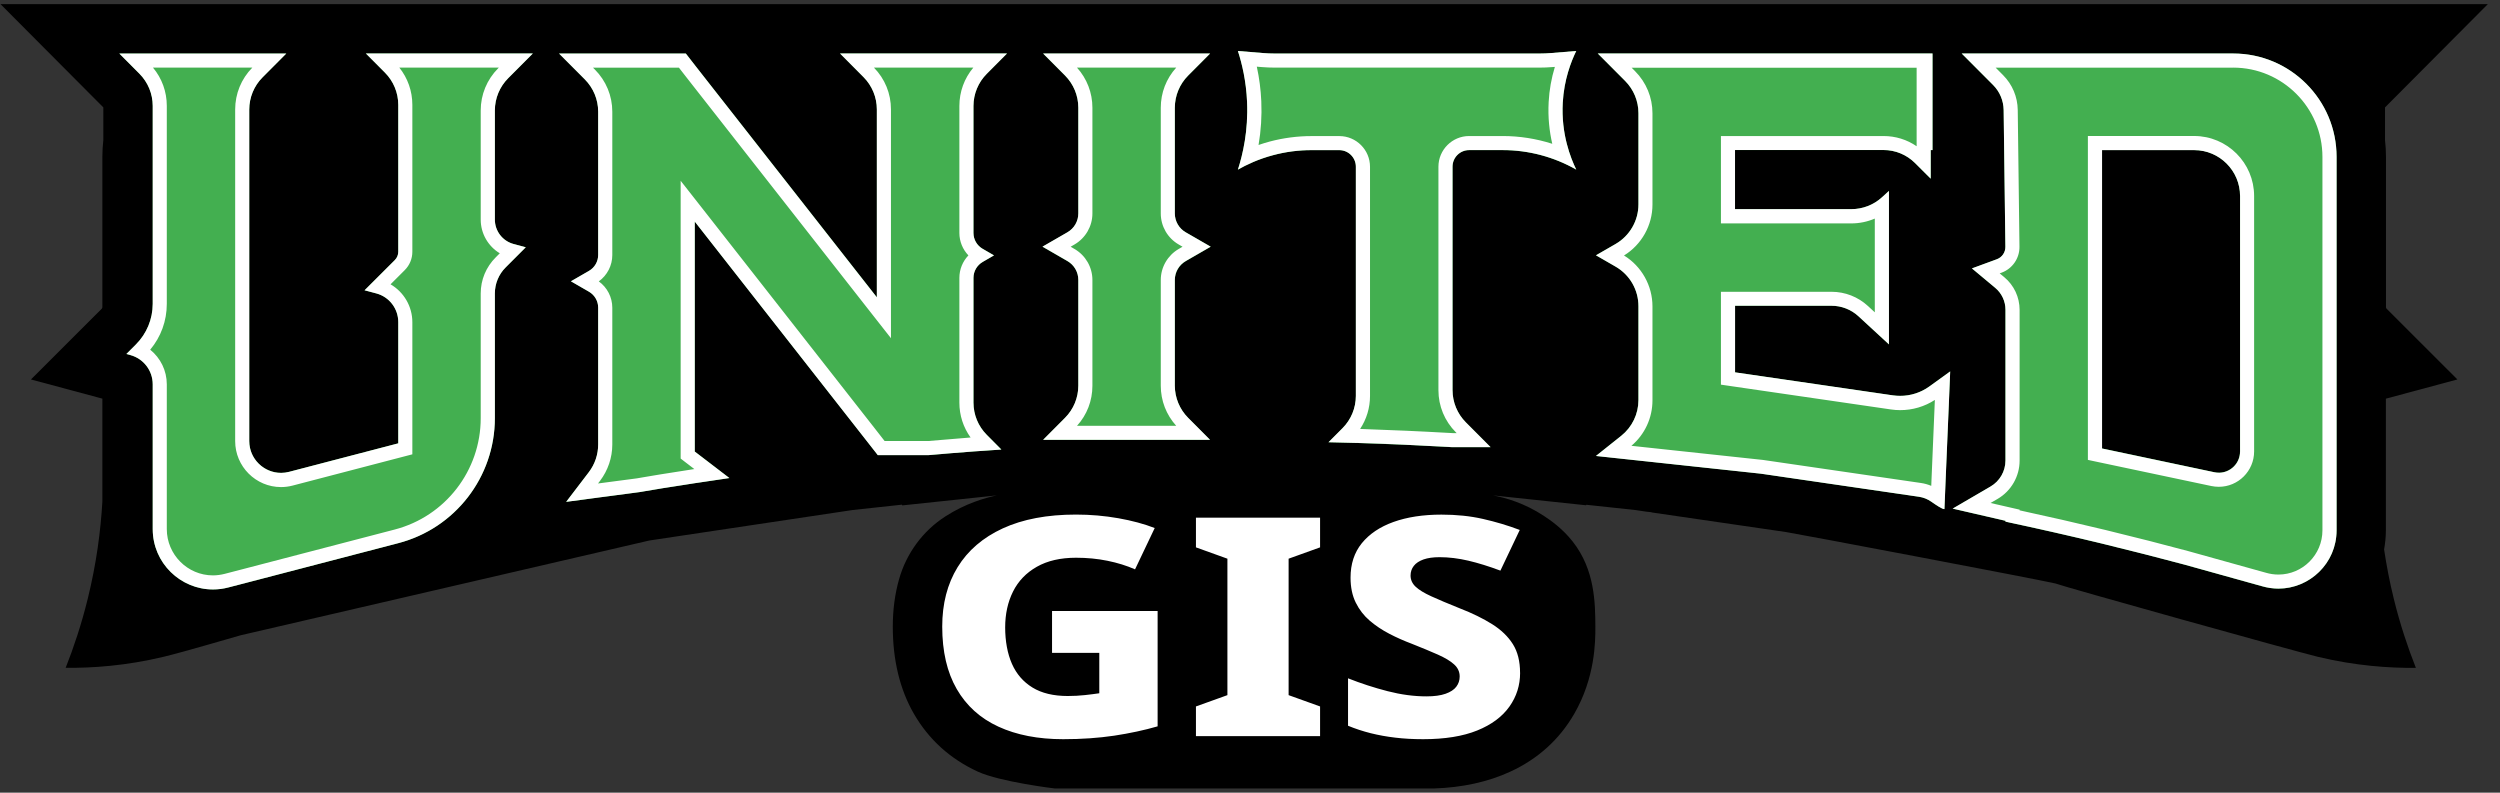
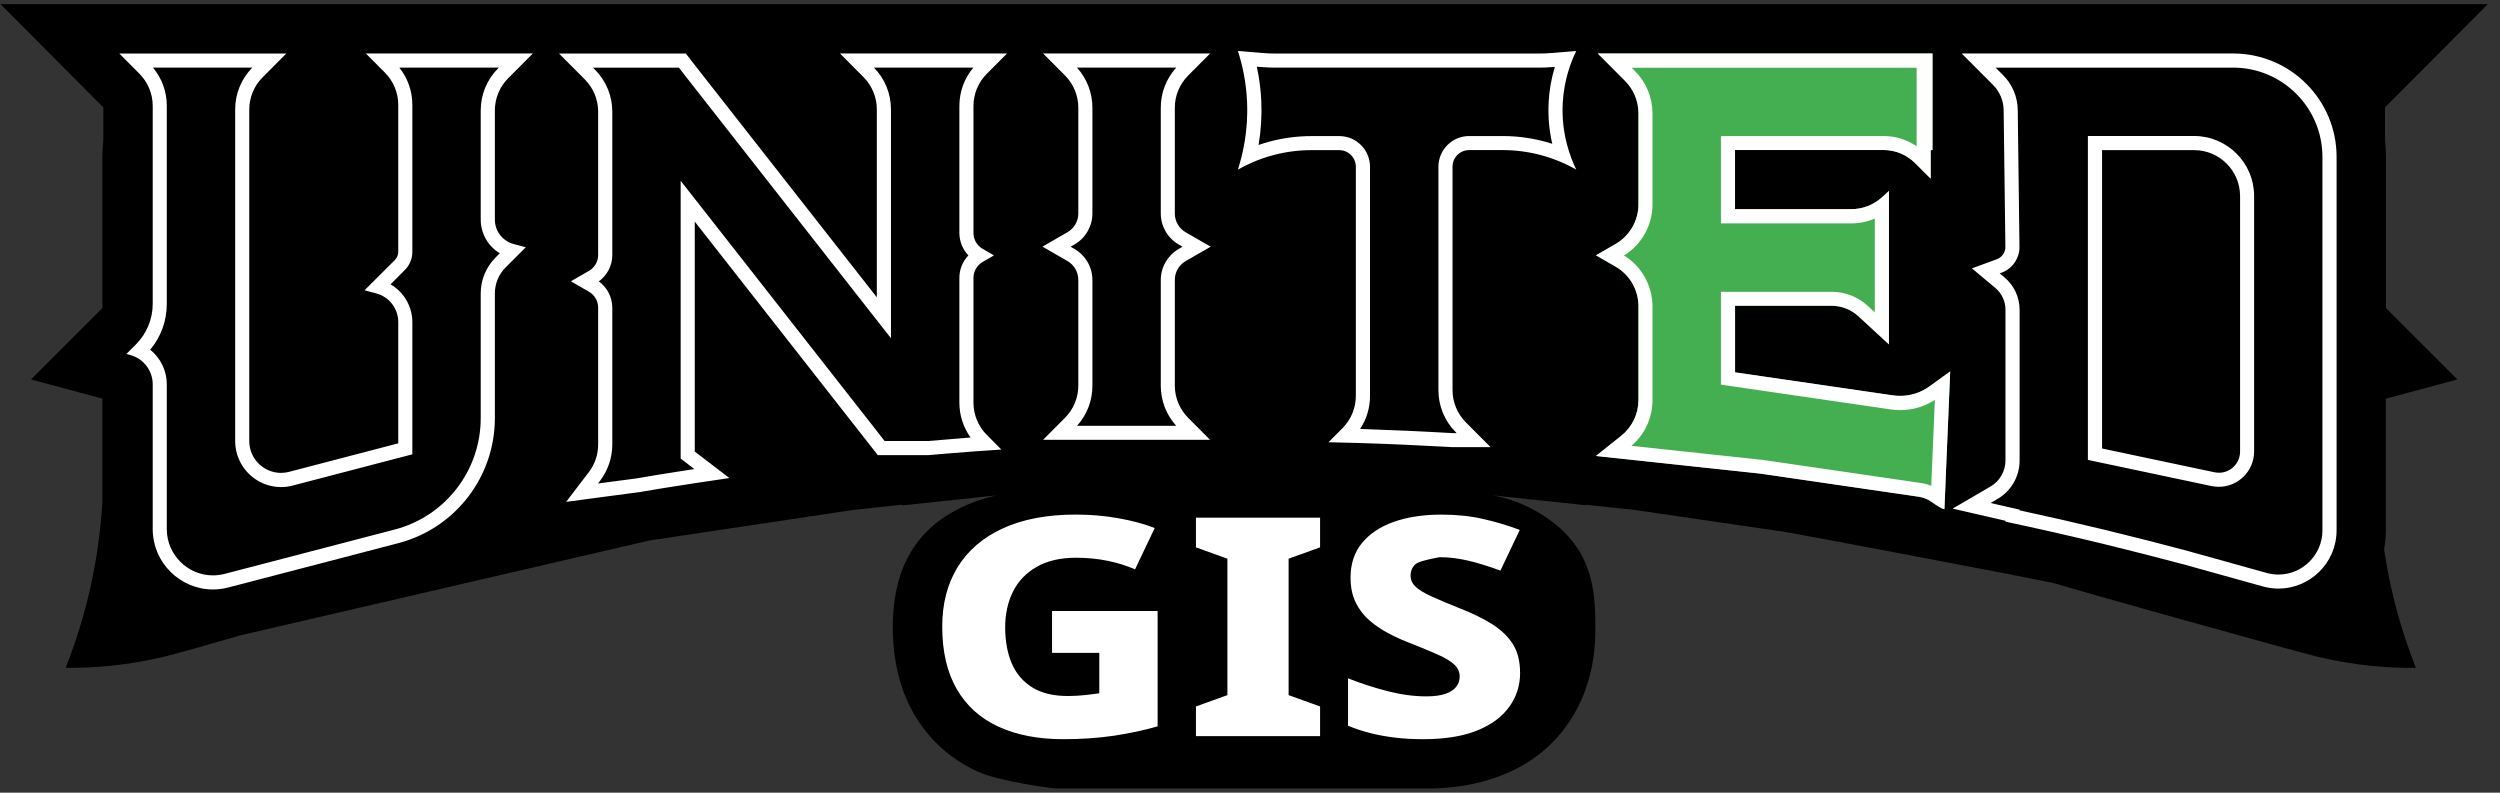
<svg xmlns="http://www.w3.org/2000/svg" width="164" height="52" viewBox="0 0 164 52" fill="none">
  <rect x="0" y="0" width="164" height="52" fill="#333333" stroke="none" />
  <path d="M156.52 26.151L161.205 24.892L156.553 20.245C156.541 20.218 156.532 20.194 156.52 20.168V10.291C156.52 9.92 156.499 9.555 156.457 9.193V7.045L163.201 0.272H0.034L6.778 7.045V9.193C6.739 9.555 6.715 9.92 6.715 10.291V20.168C6.703 20.194 6.694 20.218 6.682 20.245L2.03 24.892L6.715 26.151V32.919C6.604 34.81 6.329 36.958 5.755 39.282C5.339 40.97 4.833 42.481 4.307 43.809C6.054 43.827 8.259 43.678 10.733 43.085C12.139 42.747 15.355 41.79 15.792 41.673L42.602 35.456C42.68 35.441 55.913 33.46 55.913 33.46H55.907L59.165 33.107L59.186 33.155L65.397 32.497C64.565 32.67 63.339 33.035 62.049 33.855C62.04 33.861 62.031 33.867 62.022 33.873C60.541 34.822 59.458 36.3 58.98 37.993C58.704 38.965 58.567 40.007 58.567 41.11C58.567 43.312 59.033 45.233 59.952 46.825C60.924 48.509 62.33 49.784 64.135 50.615C65.603 51.295 69.2 51.725 69.206 51.725C69.382 51.731 94.032 51.725 94.038 51.725C95.923 51.666 97.619 51.295 99.088 50.615C100.889 49.784 102.299 48.509 103.271 46.825C104.638 44.458 104.662 42.095 104.656 41.11C104.647 39.564 104.632 37.386 103.169 35.525C102.481 34.651 101.682 34.109 101.302 33.858C100.004 32.994 98.744 32.65 97.954 32.5L104.046 33.146L104.061 33.113L107.319 33.463H107.313C107.313 33.463 107.57 33.505 107.992 33.565L108.357 33.604C108.357 33.604 108.339 33.61 108.33 33.613C110.724 33.96 116.573 34.813 117.159 34.902C117.847 35.007 133.515 37.972 134.838 38.277C135.308 38.469 150.572 42.732 152.056 43.088C154.527 43.68 156.735 43.83 158.482 43.812C157.956 42.484 157.45 40.973 157.034 39.285C156.756 38.16 156.553 37.08 156.397 36.045C156.469 35.635 156.514 35.217 156.514 34.789V26.154L156.52 26.151Z" fill="black" />
-   <path d="M69.017 40.081H75.94V47.648C75.064 47.902 74.112 48.105 73.089 48.261C72.063 48.413 70.95 48.491 69.744 48.491C68.102 48.491 66.683 48.216 65.496 47.668C64.305 47.121 63.395 46.298 62.761 45.2C62.127 44.102 61.81 42.738 61.81 41.104C61.81 39.605 62.145 38.307 62.818 37.209C63.491 36.111 64.481 35.261 65.786 34.66C67.093 34.059 68.691 33.756 70.585 33.756C71.539 33.756 72.467 33.837 73.367 33.996C74.268 34.157 75.061 34.37 75.749 34.639L74.459 37.35C73.912 37.107 73.311 36.922 72.652 36.787C71.994 36.653 71.306 36.587 70.588 36.587C69.571 36.587 68.715 36.784 68.018 37.179C67.321 37.574 66.8 38.115 66.456 38.804C66.112 39.492 65.939 40.279 65.939 41.161C65.939 42.044 66.088 42.882 66.384 43.549C66.68 44.219 67.132 44.736 67.734 45.104C68.335 45.472 69.107 45.658 70.046 45.658C70.438 45.658 70.812 45.637 71.174 45.598C71.533 45.559 71.847 45.517 72.114 45.478V42.828H69.014V40.078L69.017 40.081ZM86.597 48.291H78.454V46.343L80.518 45.601V36.65L78.454 35.907V33.96H86.597V35.907L84.533 36.65V45.601L86.597 46.343V48.291ZM99.719 44.138C99.719 44.955 99.486 45.694 99.016 46.355C98.547 47.016 97.844 47.54 96.904 47.92C95.965 48.3 94.783 48.491 93.359 48.491C92.701 48.491 92.09 48.458 91.528 48.389C90.965 48.324 90.43 48.225 89.921 48.099C89.413 47.971 88.916 47.809 88.431 47.609V44.497C89.275 44.832 90.14 45.113 91.025 45.341C91.908 45.568 92.757 45.682 93.571 45.682C94.089 45.682 94.505 45.625 94.828 45.511C95.148 45.398 95.384 45.245 95.531 45.051C95.68 44.856 95.755 44.632 95.755 44.377C95.755 44.069 95.633 43.806 95.39 43.585C95.148 43.363 94.792 43.151 94.322 42.941C93.853 42.735 93.281 42.495 92.608 42.229C92.108 42.041 91.618 41.825 91.142 41.577C90.663 41.329 90.235 41.041 89.852 40.715C89.469 40.386 89.164 39.991 88.937 39.531C88.71 39.07 88.596 38.525 88.596 37.894C88.596 36.996 88.841 36.246 89.335 35.635C89.829 35.028 90.52 34.561 91.411 34.241C92.303 33.921 93.35 33.759 94.556 33.759C95.54 33.759 96.449 33.852 97.278 34.041C98.107 34.229 98.912 34.468 99.696 34.765L98.427 37.433C97.676 37.152 96.976 36.934 96.327 36.781C95.677 36.629 95.046 36.551 94.436 36.551C94.014 36.551 93.661 36.602 93.38 36.7C93.099 36.802 92.886 36.94 92.746 37.122C92.605 37.302 92.533 37.514 92.533 37.754C92.533 38.035 92.644 38.28 92.862 38.486C93.081 38.693 93.425 38.905 93.894 39.118C94.364 39.333 94.98 39.593 95.749 39.902C96.578 40.222 97.29 40.572 97.885 40.946C98.481 41.32 98.933 41.76 99.247 42.259C99.561 42.762 99.716 43.387 99.716 44.135L99.719 44.138Z" fill="white" />
+   <path d="M69.017 40.081H75.94V47.648C75.064 47.902 74.112 48.105 73.089 48.261C72.063 48.413 70.95 48.491 69.744 48.491C68.102 48.491 66.683 48.216 65.496 47.668C64.305 47.121 63.395 46.298 62.761 45.2C62.127 44.102 61.81 42.738 61.81 41.104C61.81 39.605 62.145 38.307 62.818 37.209C63.491 36.111 64.481 35.261 65.786 34.66C67.093 34.059 68.691 33.756 70.585 33.756C71.539 33.756 72.467 33.837 73.367 33.996C74.268 34.157 75.061 34.37 75.749 34.639L74.459 37.35C73.912 37.107 73.311 36.922 72.652 36.787C71.994 36.653 71.306 36.587 70.588 36.587C69.571 36.587 68.715 36.784 68.018 37.179C67.321 37.574 66.8 38.115 66.456 38.804C66.112 39.492 65.939 40.279 65.939 41.161C65.939 42.044 66.088 42.882 66.384 43.549C66.68 44.219 67.132 44.736 67.734 45.104C68.335 45.472 69.107 45.658 70.046 45.658C70.438 45.658 70.812 45.637 71.174 45.598C71.533 45.559 71.847 45.517 72.114 45.478V42.828H69.014V40.078L69.017 40.081ZM86.597 48.291H78.454V46.343L80.518 45.601V36.65L78.454 35.907V33.96H86.597V35.907L84.533 36.65V45.601L86.597 46.343V48.291ZM99.719 44.138C99.719 44.955 99.486 45.694 99.016 46.355C98.547 47.016 97.844 47.54 96.904 47.92C95.965 48.3 94.783 48.491 93.359 48.491C92.701 48.491 92.09 48.458 91.528 48.389C90.965 48.324 90.43 48.225 89.921 48.099C89.413 47.971 88.916 47.809 88.431 47.609V44.497C89.275 44.832 90.14 45.113 91.025 45.341C91.908 45.568 92.757 45.682 93.571 45.682C94.089 45.682 94.505 45.625 94.828 45.511C95.148 45.398 95.384 45.245 95.531 45.051C95.68 44.856 95.755 44.632 95.755 44.377C95.755 44.069 95.633 43.806 95.39 43.585C95.148 43.363 94.792 43.151 94.322 42.941C93.853 42.735 93.281 42.495 92.608 42.229C92.108 42.041 91.618 41.825 91.142 41.577C90.663 41.329 90.235 41.041 89.852 40.715C89.469 40.386 89.164 39.991 88.937 39.531C88.71 39.07 88.596 38.525 88.596 37.894C88.596 36.996 88.841 36.246 89.335 35.635C89.829 35.028 90.52 34.561 91.411 34.241C92.303 33.921 93.35 33.759 94.556 33.759C95.54 33.759 96.449 33.852 97.278 34.041C98.107 34.229 98.912 34.468 99.696 34.765L98.427 37.433C97.676 37.152 96.976 36.934 96.327 36.781C95.677 36.629 95.046 36.551 94.436 36.551C93.099 36.802 92.886 36.94 92.746 37.122C92.605 37.302 92.533 37.514 92.533 37.754C92.533 38.035 92.644 38.28 92.862 38.486C93.081 38.693 93.425 38.905 93.894 39.118C94.364 39.333 94.98 39.593 95.749 39.902C96.578 40.222 97.29 40.572 97.885 40.946C98.481 41.32 98.933 41.76 99.247 42.259C99.561 42.762 99.716 43.387 99.716 44.135L99.719 44.138Z" fill="white" />
  <path d="M89.021 29.056C90.095 29.089 91.157 29.131 92.213 29.176C91.154 29.131 90.089 29.092 89.021 29.059V29.053V29.056Z" fill="#43AF50" />
  <path d="M126.775 3.509H126.658V9.846H126.775V3.509Z" fill="#43AF50" />
-   <path d="M64.461 17.181L65.206 16.751L64.461 16.32C64.09 16.105 63.859 15.71 63.859 15.279V6.952C63.859 6.16 64.173 5.4 64.733 4.84L66.058 3.509H55.108L56.652 5.062C57.208 5.621 57.523 6.381 57.523 7.174V19.503L46.148 4.993L45.579 4.266L44.993 3.512H36.675L38.369 5.211C38.928 5.774 39.242 6.534 39.242 7.323V16.727C39.242 17.155 39.012 17.552 38.641 17.768L37.453 18.453L38.641 19.138C39.012 19.354 39.242 19.748 39.242 20.179V29.158C39.242 29.813 39.027 30.453 38.629 30.974L37.142 32.922L39.242 32.64L41.944 32.284L41.995 32.275C42.123 32.252 42.249 32.23 42.378 32.21C42.752 32.144 43.132 32.084 43.512 32.021C44.197 31.91 44.885 31.803 45.579 31.698C46.327 31.581 47.087 31.471 47.85 31.36L45.579 29.622V14.537L56.493 28.461L57.526 29.78L57.582 29.855H60.93C61.903 29.771 62.878 29.688 63.862 29.616C64.47 29.571 65.08 29.529 65.693 29.49L64.733 28.524C64.173 27.961 63.862 27.204 63.862 26.411V18.226C63.862 17.798 64.093 17.4 64.464 17.184L64.461 17.181Z" fill="#43AF50" />
  <path d="M124.181 25.939L113.82 24.428V20.06H120.151C120.803 20.06 121.431 20.305 121.913 20.748L123.915 22.594V12.526L123.463 12.939C122.912 13.445 122.191 13.723 121.44 13.723H113.817V9.843H123.559C124.333 9.843 125.075 10.151 125.623 10.695L126.655 11.724V3.509H104.812L106.607 5.31C107.166 5.872 107.48 6.632 107.48 7.422V13.409C107.48 14.477 106.909 15.467 105.984 16.003L104.692 16.748L105.984 17.493C106.912 18.028 107.48 19.015 107.48 20.087V26.247C107.48 27.156 107.064 28.018 106.352 28.587L104.689 29.912L115.502 31.073L125.877 32.587C126.167 32.628 126.446 32.739 126.685 32.907C127.011 33.137 127.46 33.433 127.553 33.394L127.639 31.3L127.843 26.471L127.93 24.365L126.568 25.349C125.877 25.849 125.022 26.058 124.178 25.936L124.181 25.939Z" fill="#43AF50" />
-   <path d="M153.28 10.291V34.786C153.28 37.329 150.841 39.172 148.394 38.46C147.918 38.322 143.311 37.045 143.311 37.045C141.558 36.572 139.747 36.114 137.893 35.662C135.843 35.169 133.734 34.687 131.559 34.223V34.166L128.094 33.368L130.577 31.92C131.185 31.567 131.559 30.914 131.559 30.211V20.32C131.559 19.767 131.313 19.24 130.889 18.887L129.357 17.61L130.993 17.008C131.334 16.883 131.559 16.556 131.553 16.194L131.439 7.219C131.43 6.603 131.185 6.016 130.748 5.579L128.687 3.512H146.497C150.243 3.512 153.28 6.549 153.28 10.294V10.291Z" fill="#43AF50" />
  <path d="M146.946 29.616V12.858C146.946 11.195 145.597 9.845 143.933 9.845H137.893V29.418L145.261 30.977C146.129 31.159 146.943 30.498 146.943 29.613L146.946 29.616Z" fill="black" />
-   <path d="M77.783 17.131L79.423 16.185L77.783 15.24C77.344 14.986 77.071 14.516 77.071 14.007V7.072C77.071 6.282 77.385 5.522 77.942 4.963L79.381 3.518H68.431L69.867 4.96C70.426 5.522 70.74 6.279 70.74 7.072V14.01C70.74 14.519 70.468 14.989 70.028 15.243L68.389 16.188L70.028 17.134C70.468 17.388 70.74 17.858 70.74 18.366V25.305C70.74 26.097 70.426 26.857 69.867 27.417L68.431 28.859H79.381L77.942 27.414C77.385 26.854 77.071 26.094 77.071 25.305V18.369C77.071 17.861 77.344 17.391 77.783 17.137V17.131Z" fill="#43AF50" />
-   <path d="M32.463 14.402V7.243C32.463 6.45 32.777 5.69 33.336 5.13L34.952 3.509H24.002L25.252 4.765C25.812 5.328 26.126 6.085 26.126 6.878V16.514C26.126 16.721 26.045 16.918 25.899 17.062L23.915 19.043L24.687 19.249C25.537 19.476 26.126 20.248 26.126 21.128V29.083L18.963 30.953C17.641 31.294 16.349 30.295 16.349 28.93V7.186C16.349 6.393 16.663 5.633 17.222 5.074L18.778 3.512H7.828L9.144 4.834C9.704 5.397 10.018 6.154 10.018 6.946V19.934C10.018 20.933 9.62 21.894 8.911 22.6L8.289 23.222L8.546 23.291C9.414 23.524 10.018 24.311 10.018 25.209V34.702C10.018 37.296 12.468 39.193 14.981 38.537L16.352 38.181L26.126 35.632C29.86 34.66 32.463 31.288 32.463 27.432V19.249C32.463 18.609 32.717 17.992 33.172 17.541L34.491 16.221L33.689 16.006C32.965 15.811 32.463 15.153 32.463 14.405V14.402Z" fill="#43AF50" />
-   <path d="M96.375 9.849H98.58C100.27 9.849 101.934 10.292 103.403 11.129C103.035 10.372 102.403 8.793 102.517 6.74C102.601 5.223 103.062 4.048 103.403 3.344C102.855 3.389 102.311 3.434 101.763 3.479C101.5 3.5 101.236 3.512 100.973 3.512H83.635C83.372 3.512 83.109 3.5 82.846 3.479L81.206 3.344C81.478 4.185 81.748 5.319 81.807 6.68C81.891 8.577 81.529 10.124 81.206 11.129C81.766 10.809 82.549 10.435 83.534 10.175C84.344 9.959 85.182 9.849 86.029 9.849H87.857C88.458 9.849 88.946 10.336 88.946 10.938V25.972C88.946 26.765 88.632 27.525 88.072 28.087L87.151 29.012C87.752 29.026 88.348 29.038 88.946 29.056C90.02 29.089 91.082 29.131 92.138 29.176C93.06 29.218 93.969 29.263 94.873 29.314C95.007 29.32 95.142 29.329 95.277 29.338H97.784L96.159 27.707C95.6 27.145 95.286 26.388 95.286 25.595V10.938C95.286 10.336 95.773 9.849 96.375 9.849Z" fill="#43AF50" />
  <path d="M82.442 4.373L82.771 4.4C83.058 4.424 83.348 4.436 83.635 4.436H100.973C101.26 4.436 101.55 4.424 101.838 4.4L101.999 4.388C101.772 5.136 101.634 5.905 101.592 6.689C101.536 7.706 101.643 8.631 101.829 9.433C100.782 9.098 99.684 8.924 98.58 8.924H96.375C95.265 8.924 94.361 9.828 94.361 10.938V25.595C94.361 26.639 94.768 27.62 95.504 28.359L95.558 28.413H95.309C95.178 28.404 95.049 28.395 94.918 28.392C94.05 28.344 93.155 28.296 92.255 28.257C91.145 28.207 90.149 28.168 89.224 28.138C89.646 27.5 89.873 26.756 89.873 25.975V10.941C89.873 9.831 88.97 8.927 87.86 8.927H86.035C85.113 8.927 84.195 9.047 83.303 9.283C83.052 9.349 82.804 9.427 82.561 9.511C82.723 8.565 82.783 7.605 82.741 6.644C82.708 5.881 82.609 5.124 82.448 4.379M146.497 4.436C149.725 4.436 152.352 7.063 152.352 10.294V34.789C152.352 36.389 151.057 37.691 149.465 37.691C149.193 37.691 148.917 37.652 148.651 37.574C148.175 37.436 143.745 36.207 143.55 36.153C141.928 35.716 140.151 35.261 138.111 34.765C136.244 34.313 134.353 33.882 132.486 33.478V33.433L131.768 33.269L130.58 32.996L131.044 32.727C131.933 32.21 132.486 31.249 132.486 30.22V20.329C132.486 19.497 132.121 18.716 131.481 18.184L131.179 17.933L131.31 17.885C132.016 17.624 132.486 16.942 132.477 16.188L132.364 7.213C132.352 6.351 132.01 5.54 131.403 4.93L130.915 4.439H146.497M145.555 31.934C146.832 31.934 147.87 30.893 147.87 29.616V12.858C147.87 10.686 146.105 8.921 143.933 8.921H136.965V30.169L137.698 30.325L145.067 31.884C145.225 31.916 145.39 31.934 145.549 31.934M125.731 4.436V9.594C125.096 9.157 124.345 8.924 123.559 8.924H112.893V14.656H121.44C121.979 14.656 122.502 14.546 122.987 14.339V20.488L122.538 20.075C121.886 19.473 121.036 19.141 120.148 19.141H112.893V25.233L113.685 25.349L124.046 26.86C124.247 26.89 124.45 26.905 124.651 26.905C125.464 26.905 126.248 26.675 126.927 26.235L126.918 26.441L126.715 31.27L126.691 31.872C126.473 31.782 126.245 31.716 126.009 31.683L115.633 30.169H115.615L115.597 30.166L107.02 29.245C107.899 28.5 108.402 27.417 108.402 26.259V20.099C108.402 18.74 107.69 17.469 106.535 16.76C107.69 16.051 108.402 14.779 108.402 13.421V7.434C108.402 6.39 107.995 5.409 107.259 4.667L107.035 4.442H125.725M77.161 4.436C76.506 5.157 76.147 6.085 76.147 7.069V14.004C76.147 14.842 76.596 15.62 77.323 16.039L77.574 16.185L77.323 16.332C76.599 16.751 76.147 17.529 76.147 18.366V25.302C76.147 26.283 76.506 27.21 77.161 27.934H70.651C71.306 27.213 71.662 26.286 71.662 25.305V18.366C71.662 17.529 71.213 16.751 70.486 16.332L70.235 16.185L70.486 16.039C71.21 15.62 71.662 14.842 71.662 14.004V7.066C71.662 6.085 71.303 5.16 70.651 4.436H77.161ZM63.85 4.436C63.258 5.139 62.935 6.022 62.935 6.955V15.282C62.935 15.835 63.153 16.362 63.527 16.754C63.153 17.146 62.935 17.672 62.935 18.226V26.411C62.935 27.243 63.192 28.036 63.671 28.7C62.704 28.775 61.741 28.856 60.888 28.931H58.031L57.22 27.892L46.306 13.968L44.651 11.859V30.082L45.014 30.361L45.549 30.771C45.51 30.776 45.474 30.782 45.435 30.788C44.738 30.896 44.047 31.001 43.353 31.115C43.179 31.145 43.006 31.172 42.836 31.201C42.635 31.234 42.432 31.267 42.231 31.303C42.111 31.321 41.998 31.342 41.881 31.363L41.827 31.372L41.797 31.378L39.23 31.716L39.362 31.543C39.88 30.863 40.167 30.02 40.167 29.164V20.185C40.167 19.5 39.832 18.854 39.281 18.459C39.832 18.061 40.167 17.418 40.167 16.733V7.329C40.167 6.285 39.76 5.304 39.024 4.562L38.901 4.439H44.538L44.849 4.84L45.417 5.567L56.792 20.078L58.447 22.187V7.174C58.447 6.142 58.052 5.172 57.331 4.436H63.85ZM32.723 4.436L32.678 4.481C31.942 5.22 31.535 6.205 31.535 7.246V14.405C31.535 15.327 32.026 16.158 32.786 16.616L32.517 16.885C31.885 17.517 31.535 18.357 31.535 19.249V27.432C31.535 30.869 29.214 33.873 25.89 34.738L16.115 37.287L14.745 37.643C14.488 37.709 14.227 37.745 13.97 37.745C12.301 37.745 10.942 36.38 10.942 34.705V25.212C10.942 24.311 10.527 23.482 9.853 22.941C10.559 22.097 10.942 21.047 10.942 19.934V6.943C10.942 6.016 10.622 5.139 10.036 4.436H16.552C15.825 5.175 15.427 6.151 15.427 7.186V28.937C15.427 30.6 16.779 31.952 18.437 31.952C18.691 31.952 18.949 31.919 19.197 31.854L26.359 29.984L27.05 29.804V21.134C27.05 20.096 26.488 19.156 25.62 18.651L26.551 17.72C26.871 17.4 27.05 16.972 27.05 16.517V6.878C27.05 5.98 26.748 5.124 26.195 4.433H32.723M103.402 3.344C102.855 3.389 102.31 3.434 101.763 3.479C101.5 3.5 101.236 3.512 100.973 3.512H83.635C83.372 3.512 83.109 3.5 82.846 3.479L81.206 3.344C81.478 4.185 81.748 5.319 81.807 6.68C81.891 8.577 81.529 10.124 81.206 11.129C81.765 10.809 82.549 10.435 83.534 10.175C84.344 9.959 85.182 9.849 86.029 9.849H87.854C88.455 9.849 88.943 10.336 88.943 10.938V25.972C88.943 26.765 88.629 27.524 88.069 28.087L87.148 29.011C87.749 29.026 88.344 29.038 88.943 29.056C88.967 29.056 88.991 29.056 89.018 29.056C90.092 29.086 91.154 29.128 92.21 29.173C91.629 29.149 91.049 29.125 90.466 29.104C91.025 29.125 91.582 29.149 92.138 29.173C93.06 29.215 93.969 29.26 94.873 29.311C95.007 29.317 95.142 29.326 95.277 29.334H97.784L96.159 27.704C95.6 27.142 95.286 26.384 95.286 25.592V10.935C95.286 10.333 95.773 9.846 96.375 9.846H98.58C100.27 9.846 101.933 10.288 103.402 11.126C103.034 10.369 102.403 8.789 102.517 6.737C102.601 5.22 103.061 4.044 103.402 3.341V3.344ZM146.497 3.509H128.687L130.748 5.576C131.182 6.013 131.43 6.599 131.439 7.216L131.553 16.191C131.559 16.553 131.331 16.882 130.993 17.005L129.357 17.606L130.889 18.884C131.313 19.237 131.559 19.764 131.559 20.317V30.208C131.559 30.911 131.185 31.563 130.577 31.916L128.094 33.364L131.559 34.163V34.22C133.734 34.684 135.843 35.163 137.892 35.659C139.747 36.114 141.557 36.572 143.311 37.041C143.311 37.041 147.918 38.319 148.394 38.457C148.756 38.561 149.115 38.612 149.468 38.612C151.508 38.612 153.28 36.955 153.28 34.786V10.291C153.28 6.546 150.243 3.509 146.497 3.509ZM145.555 31.01C145.459 31.01 145.36 31.001 145.264 30.98L137.895 29.421V9.849H143.936C145.599 9.849 146.949 11.198 146.949 12.861V29.619C146.949 30.406 146.309 31.013 145.558 31.013L145.555 31.01ZM126.772 3.509H126.655V9.846H126.772V3.509ZM126.658 3.509H104.815L106.61 5.31C107.169 5.872 107.483 6.632 107.483 7.422V13.409C107.483 14.477 106.912 15.467 105.987 16.003L104.695 16.748L105.987 17.493C106.915 18.028 107.483 19.016 107.483 20.087V26.247C107.483 27.156 107.067 28.018 106.355 28.587L104.692 29.912L115.504 31.073L125.88 32.587C126.17 32.629 126.449 32.739 126.688 32.907C126.993 33.122 127.406 33.397 127.535 33.397C127.544 33.397 127.55 33.397 127.556 33.394L127.642 31.3L127.846 26.471L127.933 24.365L126.571 25.349C126.009 25.756 125.339 25.969 124.654 25.969C124.495 25.969 124.339 25.957 124.181 25.936L113.82 24.425V20.057H120.151C120.803 20.057 121.431 20.302 121.913 20.745L123.915 22.591V12.523L123.463 12.936C122.912 13.442 122.191 13.72 121.44 13.72H113.817V9.84H123.559C124.333 9.84 125.075 10.148 125.623 10.692L126.655 11.722V3.509H126.658ZM79.378 3.509H68.428L69.864 4.951C70.423 5.513 70.737 6.27 70.737 7.063V14.001C70.737 14.51 70.465 14.98 70.025 15.234L68.386 16.179L70.025 17.125C70.465 17.379 70.737 17.849 70.737 18.357V25.296C70.737 26.088 70.423 26.848 69.864 27.408L68.428 28.85H79.378L77.939 27.405C77.382 26.845 77.068 26.085 77.068 25.296V18.36C77.068 17.852 77.341 17.382 77.78 17.128L79.42 16.182L77.78 15.237C77.341 14.983 77.068 14.513 77.068 14.004V7.069C77.068 6.279 77.382 5.519 77.939 4.96L79.378 3.515V3.509ZM66.055 3.509H55.105L56.649 5.062C57.205 5.621 57.52 6.381 57.52 7.174V19.503L46.145 4.993L45.576 4.266L44.99 3.512H36.672L38.366 5.211C38.925 5.774 39.239 6.534 39.239 7.323V16.727C39.239 17.155 39.009 17.553 38.638 17.768L37.45 18.453L38.638 19.138C39.009 19.354 39.239 19.749 39.239 20.179V29.158C39.239 29.813 39.024 30.453 38.626 30.974L37.139 32.922L39.239 32.641L41.941 32.284L41.992 32.276C42.12 32.252 42.246 32.231 42.375 32.21C42.749 32.144 43.129 32.084 43.509 32.021C44.194 31.91 44.882 31.803 45.576 31.698C46.324 31.581 47.084 31.471 47.847 31.36L45.576 29.622V14.537L56.49 28.461L57.523 29.78L57.579 29.855H60.927C61.9 29.771 62.875 29.688 63.859 29.616C64.466 29.571 65.077 29.529 65.69 29.49L64.73 28.524C64.17 27.961 63.859 27.204 63.859 26.411V18.226C63.859 17.798 64.09 17.4 64.461 17.185L65.206 16.754L64.461 16.323C64.09 16.108 63.859 15.713 63.859 15.282V6.955C63.859 6.163 64.173 5.403 64.733 4.843L66.058 3.512L66.055 3.509ZM34.952 3.509H24.002L25.252 4.765C25.812 5.328 26.126 6.085 26.126 6.878V16.514C26.126 16.721 26.045 16.918 25.899 17.062L23.915 19.043L24.687 19.249C25.537 19.476 26.126 20.248 26.126 21.128V29.083L18.963 30.953C18.787 30.998 18.61 31.022 18.437 31.022C17.318 31.022 16.352 30.115 16.352 28.934V7.186C16.352 6.393 16.666 5.633 17.225 5.074L18.781 3.512H7.828L9.144 4.834C9.704 5.397 10.018 6.154 10.018 6.946V19.934C10.018 20.933 9.62 21.894 8.911 22.6L8.289 23.222L8.546 23.291C9.414 23.524 10.018 24.311 10.018 25.209V34.702C10.018 36.946 11.852 38.669 13.97 38.669C14.302 38.669 14.64 38.627 14.981 38.537L16.352 38.181L26.126 35.632C29.86 34.66 32.463 31.288 32.463 27.432V19.249C32.463 18.609 32.717 17.992 33.172 17.541L34.491 16.221L33.689 16.006C32.965 15.811 32.463 15.153 32.463 14.405V7.246C32.463 6.453 32.777 5.693 33.336 5.133L34.952 3.512V3.509ZM89.021 29.056C89.502 29.074 89.987 29.089 90.469 29.107C89.987 29.089 89.505 29.071 89.021 29.056Z" fill="white" />
</svg>